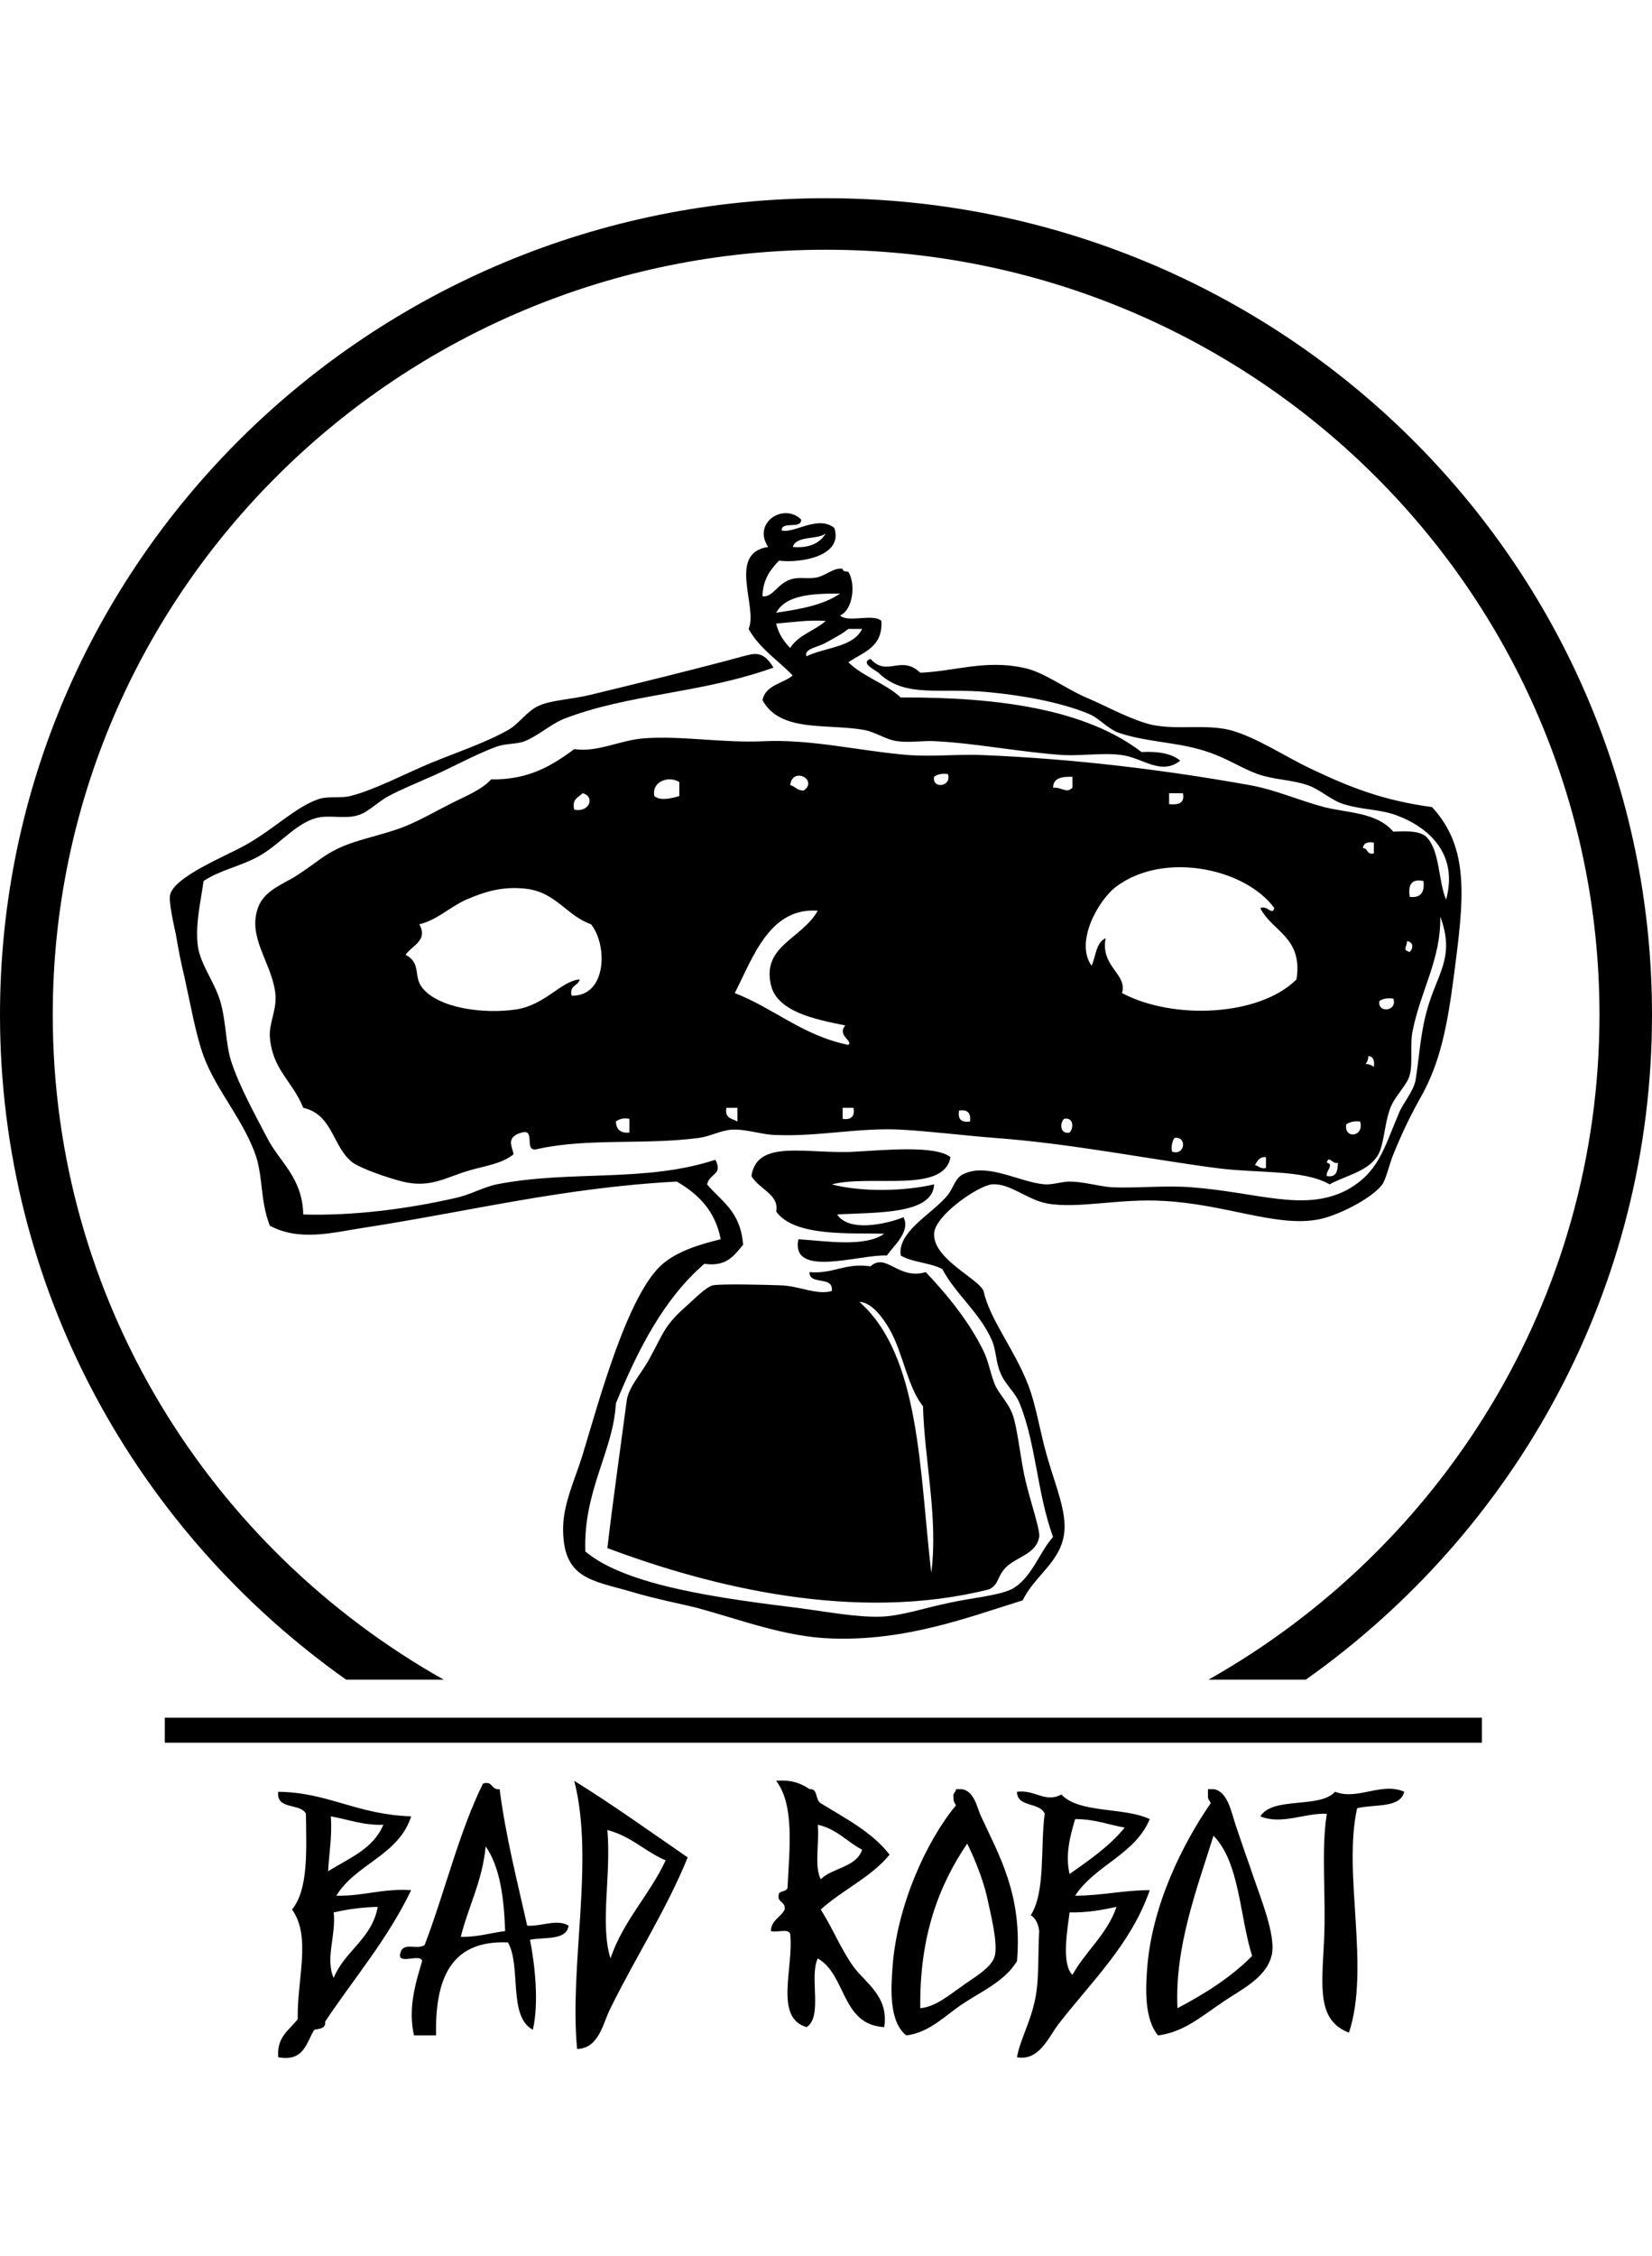
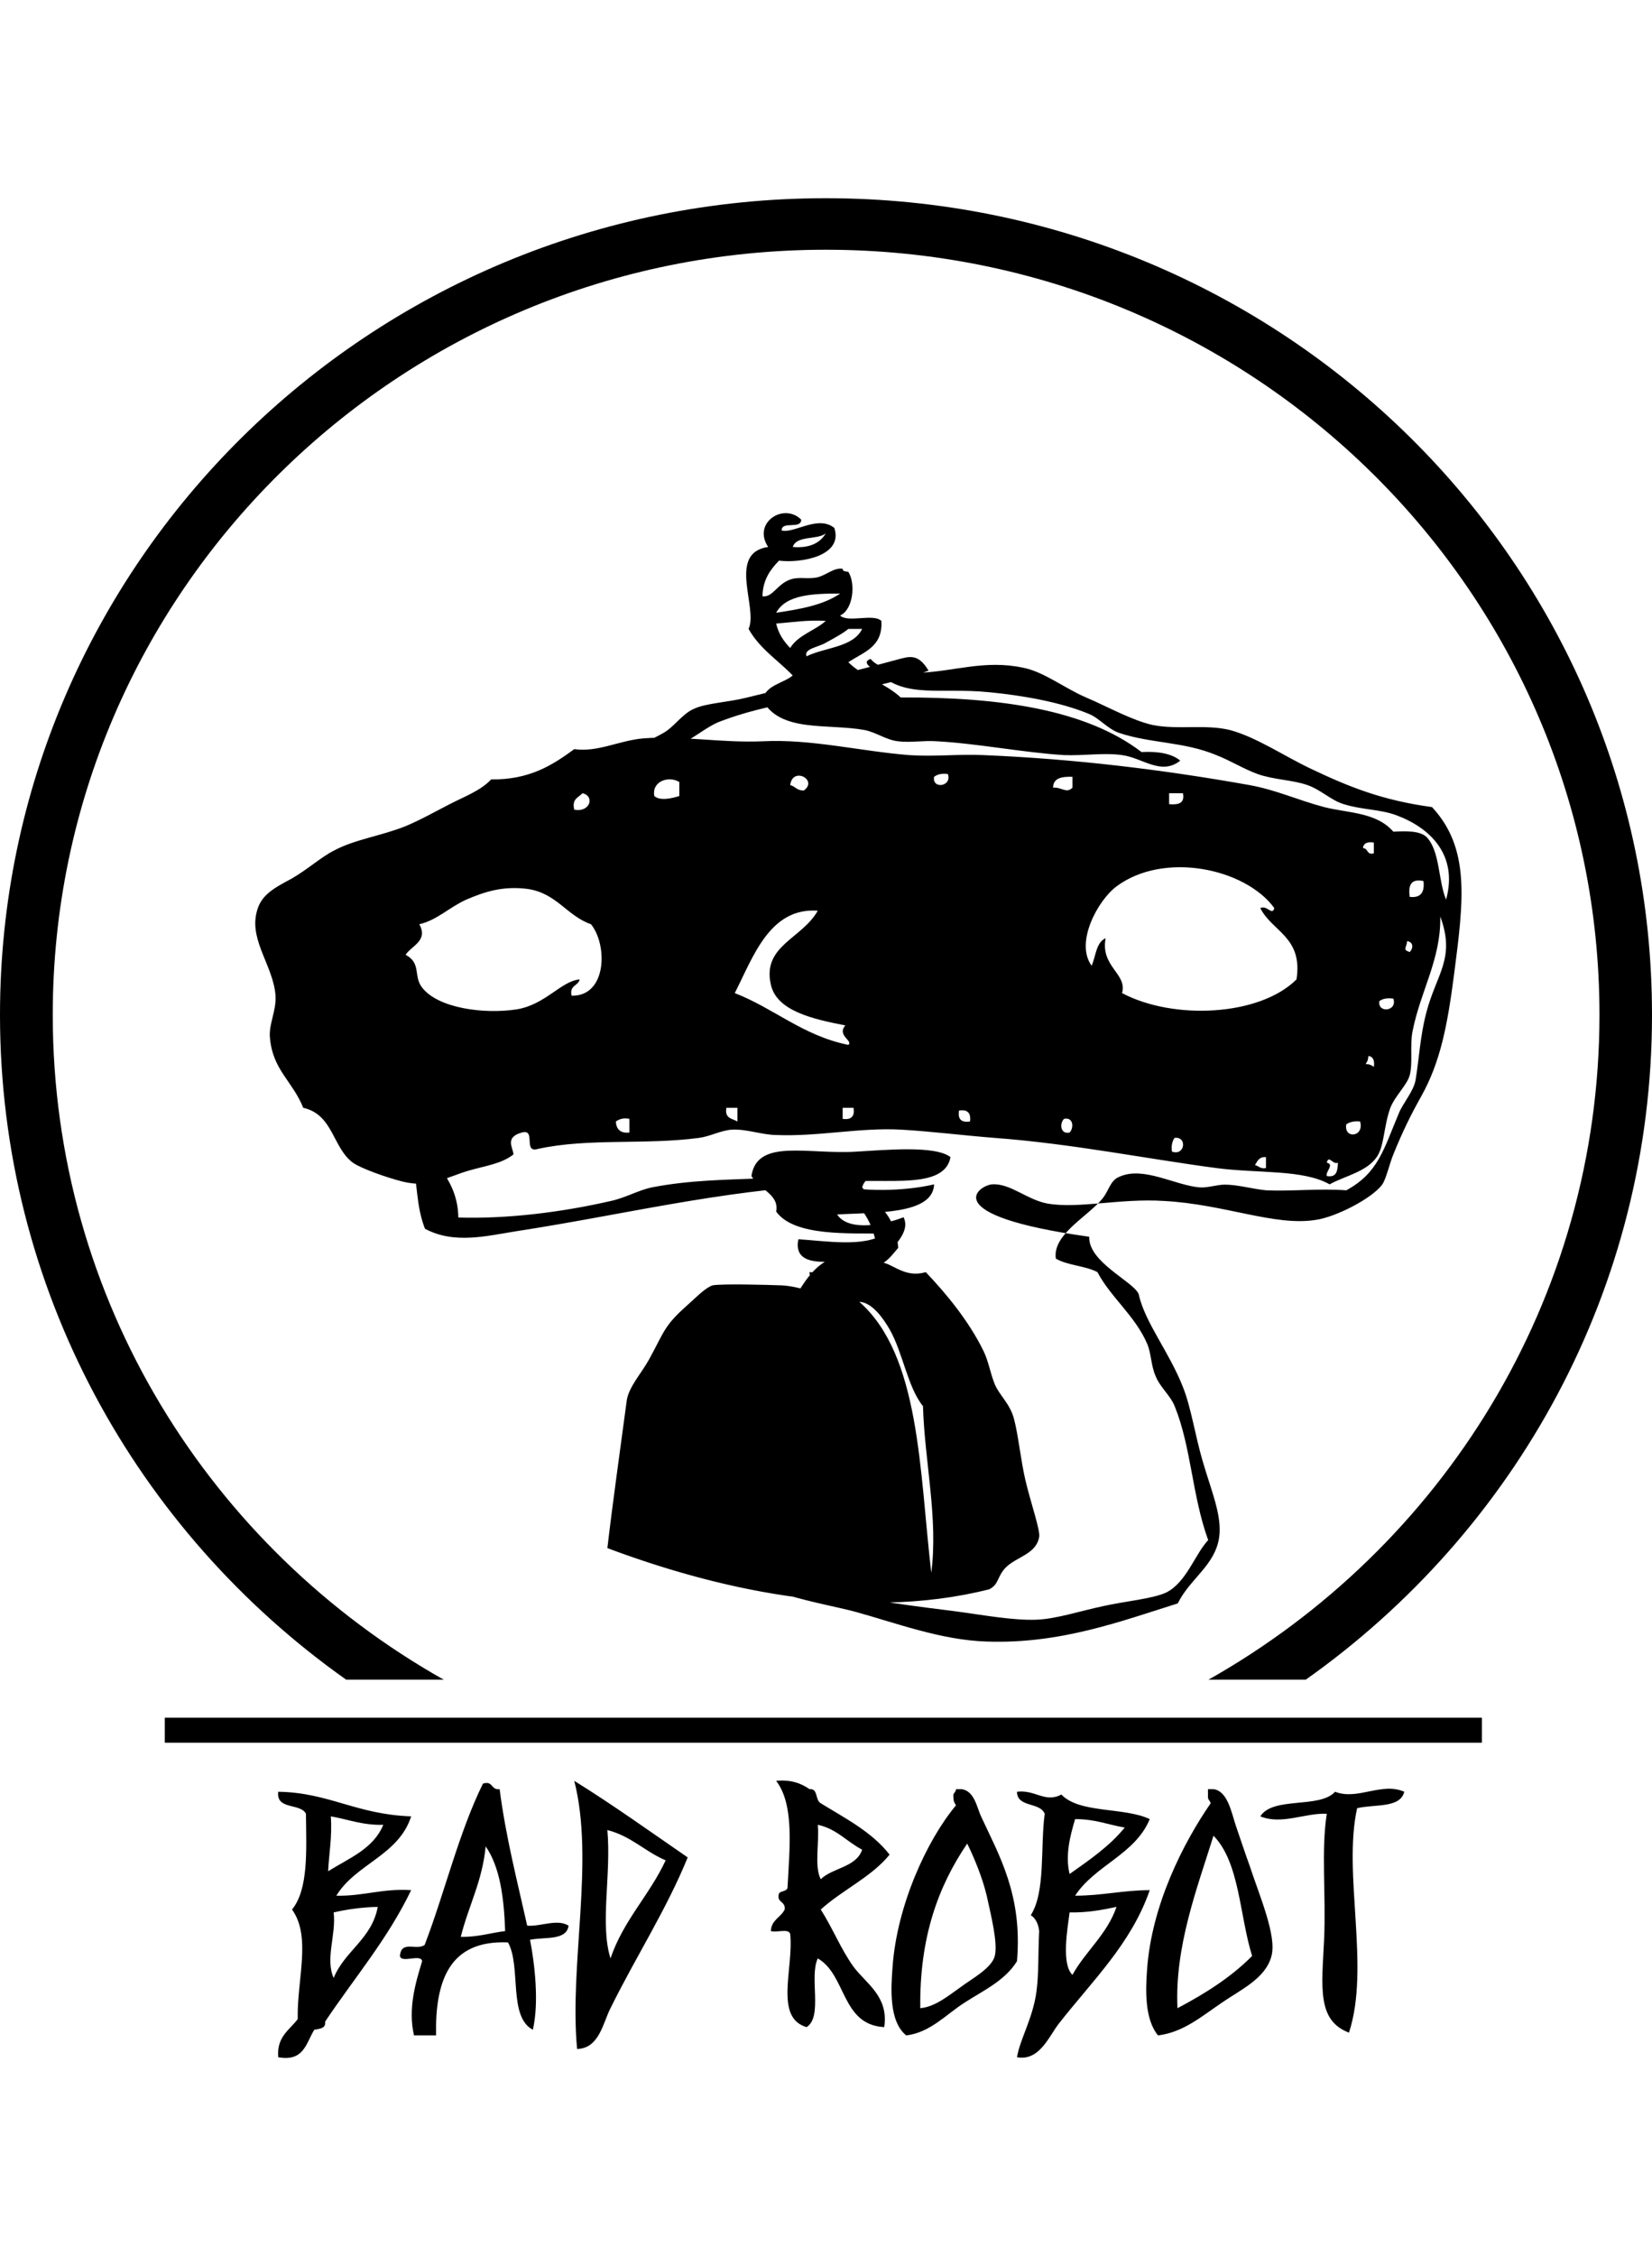
<svg xmlns="http://www.w3.org/2000/svg" version="1.1" id="Layer_1" x="0px" y="0px" width="271" height="370" viewBox="0 0 568.398 639.687" enable-background="new 0 0 568.398 639.687" xml:space="preserve">
  <g>
-     <path d="M369.912,583.868c6.809-10.464,20.602-14.119,25.684-26.335c-8.786-4.206-24.157-1.853-30.415-8.461   c-5.632,3.004-8.962-1.753-15.27-0.952c0.05,5.508,7.886,3.455,9.537,7.561c-1.552,11.615,0.351,26.785-4.781,34.896   c1.602,1.001,2.628,3.004,2.879,5.457c-0.4,7.811-0.101,14.67-0.927,20.777c-1.276,9.363-5.682,16.372-6.708,22.63   c7.635,1.353,10.864-6.908,14.243-11.364c11.54-14.82,25.033-27.587,31.441-46.111   C386.458,581.964,379.173,583.868,369.912,583.868 M369.912,557.533c6.759-0.05,11.465,1.953,17.072,2.904   c-5.182,6.357-12.065,11.113-18.975,15.971C366.457,569.999,368.16,563.39,369.912,557.533 M368.009,589.625   c6.208,0.101,11.164-0.852,16.146-1.902c-3.279,9.513-10.613,15.17-15.169,23.381C365.08,607.348,367.333,594.982,368.009,589.625    M119.107,509.57h33.569C72.295,464.26,18.149,378.898,18.149,280.869c0-145.241,119.056-263.146,265.975-263.146   c147.093,0,266.2,117.905,266.2,263.146c0,98.029-54.246,183.391-134.527,228.701h33.47   c72.069-50.968,119.132-134.377,119.132-228.701C568.398,125.715,441.206,0,284.124,0C127.293,0,0,125.715,0,280.869   C0,375.193,47.062,458.602,119.107,509.57 M459.354,548.12c-5.382,5.908-21.328,1.503-25.733,8.462   c7.435,3.004,15.245-1.202,22.88-0.901c-2.003,12.967-0.226,27.637-0.927,43.356c-0.775,16.222-2.528,27.737,8.562,31.942   c7.385-22.479-2.202-54.672,2.804-77.201c5.958-1.452,14.82,0.101,16.222-5.658C475.35,544.666,467.115,551.174,459.354,548.12    M56.7,531.249h453.171v-8.611H56.7V531.249z M425.109,559.486c-1.477-4.557-2.804-11.615-7.585-12.267h-1.902v2.753   c0,0.951,0.726,1.202,0.926,2.104c-9.438,13.667-20.352,35.096-21.879,57.225c-0.525,6.909-0.875,17.073,3.781,22.63   c8.735-1.102,14.919-6.509,21.953-11.265c6.259-4.355,15.07-8.261,17.072-16.071c1.853-6.959-4.105-20.627-7.535-31.091   C428.289,568.998,426.662,563.941,425.109,559.486 M405.132,622.568c-1.026-21.178,6.859-41.555,12.392-59.328   c9.037,9.213,8.938,27.536,13.293,41.354C423.632,611.854,414.72,617.511,405.132,622.568 M257.564,148.145   c3.754,6.759,10.063,10.714,15.195,16.021c-3.504,2.854-9.337,3.255-10.414,8.461c6.058,11.314,22.405,7.96,35.221,10.313   c4.056,0.852,7.485,3.455,11.44,3.855c4.205,0.551,8.962-0.351,13.317,0c13.994,0.751,29.539,3.855,43.782,4.756   c6.984,0.251,13.794-0.9,19.951,0c7.01,0.901,13.468,7.16,20.026,1.903c-2.903-2.454-7.685-3.255-13.317-2.955   c-19.125-14.619-48.714-18.924-82.858-18.774c-5.207-4.857-13.017-7.159-18.023-12.117c5.156-3.504,11.94-5.156,11.364-14.218   c-2.753-2.653-11.539,0.751-14.193-1.853c4.606-2.103,5.332-11.165,2.829-15.02c-0.776-0.201-1.952,0-1.952-1.052   c-3.029-0.451-5.282,2.002-8.562,2.903c-3.329,0.801-6.458-0.3-9.487,0.801c-4.506,1.553-6.008,6.209-9.538,5.758   c0.101-5.808,2.829-9.313,5.683-12.266c7.685,0.951,22.254-1.652,19.024-11.265c-5.632-4.505-13.843,2.003-18.099,0.902   c-0.1-3.455,6.759-0.25,6.709-3.755c-6.033-5.958-16.897,1.101-11.364,9.412C250.08,122.01,260.918,140.935,257.564,148.145    M291.884,148.145h4.756c-3.079,6.358-12.767,6.308-19.125,9.413c-1.077-2.604,4.005-3.104,6.608-4.656   C286.953,151.349,290.032,149.696,291.884,148.145 M289.055,135.978c-5.683,3.956-13.643,5.358-22.004,6.609   C270.431,136.378,279.518,135.978,289.055,135.978 M284.124,145.391c-3.73,3.354-9.538,4.856-12.241,9.312   c-2.103-2.153-4.005-4.756-4.832-8.411C272.608,145.892,277.765,144.991,284.124,145.391 M284.124,115.301   c-2.002,3.304-5.583,5.157-11.365,4.656C274.086,115.902,281.169,117.604,284.124,115.301 M245.172,373.941   c-2.403,0.751-5.532,4.006-8.561,6.709c-8.21,7.26-7.911,8.962-13.292,18.775c-2.753,4.956-7.009,9.462-7.685,14.168   c-2.154,16.121-4.857,35.297-6.659,50.717c35.371,13.268,85.412,25.784,131.397,14.168c3.43-1.752,2.604-4.355,5.732-7.56   c3.806-3.705,10.363-4.506,11.44-10.413c0.451-2.254-2.879-11.666-4.756-19.626c-1.603-7.009-2.429-15.37-3.855-20.827   c-1.377-5.407-4.981-8.161-6.659-12.066c-1.652-4.155-2.103-7.811-3.855-11.415c-5.131-10.563-13.217-20.177-19.9-27.186   c-9.513,2.804-13.567-6.859-19-2.003c-8.938-1.252-12.717,2.704-20.978,2.003c-0.2,4.707,8.412,1.052,7.635,6.508   c-5.182,1.452-10.814-1.651-17.223-1.952C263.672,373.741,248.202,373.34,245.172,373.941 M306.078,389.061   c4.606,8.061,6.158,19.826,11.49,26.436c0.551,18.975,5.281,38.55,2.854,57.324c-4.105-35.146-3.78-74.747-24.758-93.222   C300.019,379.799,303.825,385.156,306.078,389.061 M337.544,556.582c-1.428-3.055-2.254-8.711-6.659-9.362h-1.952   c0,1.201-1.227,1.252-0.877,2.753c-0.1,1.252,0.426,2.153,0.877,2.804c-10.038,12.017-20.303,34.396-21.829,55.523   c-0.575,7.46-1.276,18.825,4.706,23.631c8.312-1.001,13.793-7.31,20.052-11.265c6.309-4.105,13.894-7.51,18.049-14.269   C351.863,583.667,343.752,569.999,337.544,556.582 M330.885,615.058c-4.706,3.305-9.063,7.009-14.244,7.51   c-0.325-24.532,6.309-42.155,16.147-56.625c2.402,4.907,5.182,11.566,6.708,17.925c1.377,6.408,3.904,16.171,2.778,20.727   C341.249,608.799,334.115,612.605,330.885,615.058 M327.03,329.833c-5.156-4.104-22.329-2.452-32.342-1.901   c-16.547,1.101-34.195-4.706-36.148,8.411c2.829,4.705,9.638,6.308,8.511,12.216c6.308,8.712,25.283,7.309,37.174,7.609   c-6.508,4.757-20.151,2.503-29.539,1.903c-2.704,13.567,21.178,5.106,30.465,5.607c2.252-3.355,8.211-8.161,5.732-13.168   c-6.084,2.403-18.8,5.207-22.855-0.951c13.118-0.801,32.968,0.15,33.368-10.363c-10.188,2.403-25.057,2.703-35.221,0   C299.919,335.691,324.727,342.5,327.03,329.833 M341.349,339.196c6.208-0.451,12.091,5.356,19.074,6.608   c10.664,1.853,25.059-1.853,39.979-0.901c20.927,1.102,38.25,8.812,52.343,6.509c6.609-0.901,19.276-7.26,22.881-12.216   c1.327-2.003,2.453-7.06,3.779-10.313c3.28-8.061,5.959-13.468,9.488-19.776c6.708-11.915,9.137-24.582,11.44-42.405   c3.278-25.284,5.531-43.157-7.636-57.275c-17.022-2.304-28.513-6.91-41.854-13.268c-8.862-4.206-18.65-10.814-27.611-13.218   c-8.462-2.103-17.849,0-26.66-1.752c-7.135-1.602-15.496-6.309-22.881-9.462c-7.134-3.004-14.669-8.962-21.828-10.264   c-12.867-2.753-23.807,1.302-35.222,1.752c-6.733-6.358-11.39,1.652-17.122-4.756c-3.805,1.352,1.828,3.955,2.703,4.756   c9.237,8.962,21.178,5.007,38.15,6.709c10.965,1.051,24.307,3.304,34.295,7.46c3.58,1.451,6.459,5.207,10.464,6.558   c10.764,3.605,22.204,2.954,33.368,7.61c4.882,1.903,9.488,4.807,14.195,6.508c5.656,2.003,11.79,1.953,17.172,3.806   c4.681,1.651,8.11,5.256,12.467,6.558c6.458,2.003,12.266,1.702,17.948,3.755c11.74,4.305,21.479,13.668,17.272,29.088   c-2.754-6.509-2.053-16.772-6.759-21.579c-2.303-2.102-6.834-2.052-11.391-1.801c-5.882-6.76-15.57-6.359-23.831-8.461   c-9.037-2.403-16.521-5.908-25.634-7.56c-29.789-5.308-60.153-9.013-91.521-10.314c-8.561-0.4-17.022,0.601-25.633,0   c-17.223-1.401-33.719-5.607-50.442-4.756c-14.093,0.601-27.986-2.002-40.953-1.001c-8.361,0.701-15.696,4.857-23.806,3.705   c-7.585,5.558-15.42,10.564-28.613,10.414c-3.48,3.805-9.112,5.858-14.244,8.512c-4.907,2.503-9.888,5.357-15.17,7.56   c-8.311,3.354-17.598,4.556-24.757,8.461c-3.955,1.953-8.987,6.409-14.318,9.512c-6.859,3.655-11.015,5.958-12.292,12.116   c-2.153,9.563,5.932,18.324,6.608,28.237c0.3,5.207-2.253,9.512-1.952,14.118c0.875,11.415,7.685,15.02,11.49,24.432   c10.364,2.354,10.038,13.668,17.072,18.875c2.779,2.003,11.891,5.207,17.123,6.508c9.587,2.354,14.919-1.501,22.854-3.804   c5.507-1.603,11.24-2.304,15.295-5.558c-0.15-2.254-3.129-5.858,2.854-7.51c5.131-1.452,0.175,7.309,5.657,5.607   c17.323-3.755,36.698-1.303,55.248-3.755c3.905-0.501,7.385-2.554,11.39-2.854c5.032-0.25,10.363,1.802,15.22,1.852   c14.469,0.602,28.612-2.603,42.856-1.852c10.563,0.601,21.027,1.953,32.367,2.854c26.085,1.902,53.62,7.409,76.225,10.363   c14.319,1.902,29.84,0.4,38.978,5.607c5.206-2.904,12.642-4.256,16.196-9.363c2.653-3.754,2.353-10.463,4.705-16.972   c1.652-4.155,5.808-7.91,6.659-11.215c1.127-4.105,0-10.213,0.977-15.12c2.778-14.018,9.787-24.683,9.538-39.452   c5.331,14.419-1.327,19.726-4.757,32.894c-2.153,7.91-2.579,16.521-3.755,23.43c-0.701,3.806-4.256,7.761-5.732,11.315   c-5.282,12.566-7.135,20.577-18.1,26.535c-14.669,7.51-30.564,0.65-53.369-1.052c-9.138-0.701-19.075,0.401-27.537,0   c-5.006-0.501-9.787-1.953-14.293-1.953c-2.629,0-5.958,1.152-8.562,0.952c-8.562-0.701-19.275-7.36-27.586-3.705   c-3.63,1.452-3.479,5.107-6.659,8.411c-5.582,6.058-16.422,11.865-15.295,19.776c3.905,2.353,10.163,2.452,14.318,4.655   c4.507,8.611,13.018,15.07,17.123,24.683c1.427,3.305,1.276,7.511,2.929,11.165c1.526,3.805,5.057,6.559,6.559,10.364   c5.683,14.067,5.933,30.64,11.49,45.96c-4.631,5.006-7.435,14.419-14.319,17.973c-4.706,2.254-14.144,3.005-21.878,4.757   c-7.86,1.652-16.097,4.405-22.881,4.656c-8.086,0.301-18.249-1.603-27.586-2.854c-27.01-3.354-60.129-7.609-74.272-19.575   c-0.727-20.978,9.688-34.596,10.514-50.916c7.585-18.475,16.396-35.849,30.44-48.014c7.86,1.102,10.264-3.004,13.343-6.559   c-0.927-11.666-7.485-14.87-12.417-20.777c0.976-3.955,5.532-3.204,2.878-8.461c-24.207,7.96-49.74,3.454-75.274,8.461   c-4.706,1.001-9.212,3.655-14.244,4.706c-16.822,3.855-35.472,6.158-52.293,5.657c-0.25-12.716-8.211-18.074-12.417-26.334   c-4.255-8.212-9.487-17.523-12.391-26.385c-1.902-6.008-1.702-13.618-3.755-20.677c-2.053-6.759-6.709-12.417-7.686-18.775   c-0.976-7.509,0.876-14.769,1.953-22.529c5.732-3.805,12.392-4.907,19.025-8.512c7.259-4.105,12.716-11.365,19.976-13.217   c4.581-1.101,9.813,0.55,14.318-0.951c3.43-1.052,6.659-4.606,10.414-6.559c3.88-2.103,8.386-3.905,12.342-5.708   c8.411-3.455,16.822-8.411,24.757-11.264c3.179-1.152,6.834-0.801,9.587-1.853c4.731-1.903,8.662-5.607,13.293-7.61   c22.404-8.762,47.011-8.662,72.369-17.724c-3.579-6.058-6.708-4.856-10.438-3.905c-14.169,3.905-37.274,9.563-52.344,13.217   c-6.358,1.602-14.043,1.853-18.149,3.905c-3.855,1.703-6.734,6.258-10.414,8.261c-7.585,4.306-17.749,7.711-26.66,11.365   c-9.288,3.905-19.476,9.313-27.587,11.315c-3.379,0.851-7.234,0-10.563,0.951c-8.036,2.553-15.57,10.414-25.684,16.021   c-7.284,4.005-24.131,10.764-25.733,16.923c-0.601,2.302,1.126,9.812,2.002,13.918c0.827,5.106,1.902,10.313,2.879,14.318   c2.102,9.413,3.98,20.227,6.608,27.286c4.255,11.716,14.043,22.33,18.149,34.795c2.353,7.761,1.376,15.121,4.656,23.582   c10.063,5.407,21.277,2.452,31.441,0.851c37.098-5.707,69.516-13.969,108.568-16.021c7.384,4.256,13.242,10.063,15.119,19.827   c-7.309,1.802-14.694,4.055-19.926,8.461c-12.116,10.313-22.004,47.362-27.636,65.836c-2.454,7.961-6.408,16.122-6.659,24.532   c-0.326,18.174,9.887,18.425,23.831,22.529c8.411,2.504,17.522,4.206,22.855,5.607c14.168,3.855,29.939,9.914,45.735,10.364   c25.483,0.901,46.612-7.16,65.687-13.117c4.256-8.611,12.816-13.018,14.243-22.729c1.077-7.561-2.879-16.472-5.683-26.234   c-2.527-8.563-3.955-18.324-6.733-25.334c-4.756-12.216-13.217-22.43-15.271-32.093c-1.802-4.355-17.372-10.964-17.022-19.726   C321.598,349.81,336.843,339.496,341.349,339.196 M200.414,204.669c4.305,0.951,2.653,6.708-2.829,5.657   C196.659,206.571,199.037,206.171,200.414,204.669 M196.659,274.311c-0.801-3.705,2.329-3.305,2.778-5.607   c-6.408,0.551-11.74,8.711-21.728,10.313c-11.29,1.703-26.985-0.4-32.468-7.509c-3.08-3.855-0.2-8.411-5.683-11.265   c2.053-3.154,7.885-4.856,4.707-10.514c6.008-1.352,10.363-5.857,16.146-8.46c6.309-2.704,12.517-4.757,20.979-3.705   c10.113,1.402,13.542,9.212,21.954,12.166C209.125,256.888,208.825,274.56,196.659,274.311 M216.56,321.373   c-3.08,0.35-4.556-1.152-4.656-3.805c1.077-0.751,2.503-1.353,4.656-0.901V321.373z M233.732,205.62   c-2.203,0.701-6.559,1.853-8.611,0c-0.926-5.207,5.132-7.009,8.611-4.806V205.62z M276.589,203.717   c-2.403,0.101-2.979-1.451-4.706-1.852C272.659,195.356,281.57,200.063,276.589,203.717 M253.733,317.567   c-1.752-1.001-4.505-1.001-3.805-4.707h3.805V317.567z M252.808,273.409c6.258-12.216,11.94-29.538,28.563-28.336   c-5.532,9.762-19.175,12.016-16.146,25.433c2.028,9.112,14.594,11.866,25.634,14.019c-3.029,3.455,2.804,5.307,1.026,6.708   C276.088,287.979,266.451,278.716,252.808,273.409 M289.932,316.666v-3.805h3.729C294.187,315.765,292.885,317.117,289.932,316.666    M321.397,199.012c1.027-0.801,2.579-1.252,4.732-0.952C327.656,202.465,320.572,203.317,321.397,199.012 M329.959,313.812   c2.929-0.45,4.155,0.801,3.805,3.755C330.685,318.018,329.508,316.766,329.959,313.812 M402.254,204.669h4.756   c0.676,3.403-1.427,4.055-4.756,3.754V204.669z M368.009,321.373c-3.33,0.7-3.43-3.305-1.903-4.707   C369.435,315.965,369.486,319.92,368.009,321.373 M368.986,202.766c-2.104,2.153-3.706-0.301-6.659,0   c0.05-3.404,3.054-3.855,6.659-3.754V202.766z M403.231,327.931c-0.301-2.203,0.149-3.605,0.875-4.706   C408.512,322.574,407.787,329.533,403.231,327.931 M435.573,333.588c-1.952,0.4-2.453-0.751-3.78-1.001   c0.802-1.352,1.428-2.954,3.78-2.755V333.588z M386.057,273.409c1.903-6.708-7.484-9.012-5.656-18.875   c-3.33,1.502-3.33,6.159-4.807,9.463c-5.808-7.91,2.103-22.479,8.561-27.285c16.247-12.116,44.233-6.309,54.297,7.459   c-0.775,2.804-2.403-1.151-4.831,0c4.104,8.162,14.719,9.914,12.466,24.533C433.37,281.369,403.731,282.772,386.057,273.409    M456.5,336.342c-0.526-1.552,2.754-3.955,0-4.606c0.7-2.854,2.052,0.852,3.83,0C460.23,334.44,459.98,336.943,456.5,336.342    M463.208,318.569c1.128-0.801,2.554-1.202,4.757-1.001C469.518,322.924,462.333,323.725,463.208,318.569 M469.868,297.841   c0.477-0.751,0.926-1.452,0.926-2.804c1.703,0.2,2.203,1.602,1.903,3.755C471.97,298.242,471.145,297.791,469.868,297.841    M472.697,225.346c-2.578,0.651-1.903-1.802-3.755-1.802c0.225-1.802,1.651-2.253,3.755-1.902V225.346z M474.599,276.163   c1.076-0.801,2.604-1.151,4.806-0.851C480.908,279.718,473.874,280.418,474.599,276.163 M485.038,259.291   c-2.653-0.851-1.026-1.502-0.9-3.754C486.339,255.836,486.339,257.939,485.038,259.291 M485.038,240.316   c-0.551-3.905,0.326-6.359,4.731-5.457C490.219,238.664,488.893,240.766,485.038,240.316 M115.727,583.868   c6.659-10.965,21.479-13.869,25.734-27.286c-18.875-0.651-28.362-8.211-45.735-8.462c-0.776,6.359,7.635,3.806,9.538,7.561   c0.15,12.717,0.876,25.984-4.781,32.943c6.733,9.412,1.651,24.132,1.952,37.699c-2.804,3.755-7.285,6.008-6.709,13.117   c8.912,1.603,9.587-4.956,12.416-9.462c1.728-0.351,4.03-0.351,3.73-2.804c9.988-14.97,21.528-28.388,29.589-45.21   C131.548,581.314,125.14,584.068,115.727,583.868 M113.825,556.582c5.883,1.001,10.865,3.104,18.049,2.904   c-3.379,8.26-11.741,11.464-18.975,15.971C113.199,569.198,114.325,563.691,113.825,556.582 M114.801,589.625   c4.606-1.052,9.737-1.802,15.169-1.902c-2.052,11.064-11.339,15.069-15.169,24.433   C111.822,605.446,115.727,597.335,114.801,589.625 M306.078,569.749c-6.059-7.811-15.22-12.466-23.681-17.673   c-2.003-1.152-0.876-5.157-3.855-4.856c-2.878-1.952-6.257-3.354-11.49-2.854c6.358,8.312,4.581,23.381,3.905,36.749   c-0.25,1.352-2.152,1.001-2.928,1.952c-0.977,3.354,2.353,2.554,1.952,5.558c-1.326,2.753-4.606,3.555-4.756,7.409   c1.927,0.651,6.233-1.051,6.659,1.052c1.227,11.715-5.582,28.737,5.633,31.992c5.682-3.555,0.825-17.322,3.854-23.631   c9.888,5.657,8.036,22.83,22.855,23.631c1.652-10.614-6.408-15.119-10.563-20.777c-4.355-6.058-6.959-12.867-11.265-19.676   C289.781,581.915,299.769,577.509,306.078,569.749 M282.396,578.209c-2.328-4.456-0.426-12.767-1.026-18.724   c6.458,1.352,9.988,5.808,15.27,8.561C294.587,574.154,286.477,574.205,282.396,578.209 M181.389,594.18   c-3.43-15.42-7.335-30.339-9.488-46.961c-3.08,0.4-2.153-3.004-5.732-1.903c-8.311,16.873-13.067,37.2-20.051,55.474   c-2.779,2.103-8.086-1.753-8.512,3.805c0.426,2.653,7.235-0.851,7.635,1.803c-2.303,7.561-4.906,16.271-2.804,25.533h7.585   c-0.325-19.175,4.806-32.843,24.758-31.991c4.606,8.211,0,25.583,8.561,30.039c2.153-9.313,0.675-22.479-0.976-30.941   c5.032-1.051,12.516,0.401,13.267-4.856C191.702,591.728,186.12,594.532,181.389,594.18 M158.534,598.036   c2.653-10.664,7.435-19.125,8.562-31.141c4.956,7.159,6.308,17.673,6.708,29.138C168.722,596.684,164.316,598.136,158.534,598.036    M198.562,636.586c7.635-0.15,8.937-9.112,11.49-14.019c8.711-17.673,19.275-33.944,26.56-51.867   c-12.817-8.813-25.633-18.024-39.026-26.336C204.62,571.952,195.808,607.499,198.562,636.586 M208.975,561.288   c8.211,2.103,12.867,7.359,20.052,10.414c-5.533,11.966-14.57,20.677-18.976,33.744   C206.347,593.58,210.352,576.909,208.975,561.288" />
+     <path d="M369.912,583.868c6.809-10.464,20.602-14.119,25.684-26.335c-8.786-4.206-24.157-1.853-30.415-8.461   c-5.632,3.004-8.962-1.753-15.27-0.952c0.05,5.508,7.886,3.455,9.537,7.561c-1.552,11.615,0.351,26.785-4.781,34.896   c1.602,1.001,2.628,3.004,2.879,5.457c-0.4,7.811-0.101,14.67-0.927,20.777c-1.276,9.363-5.682,16.372-6.708,22.63   c7.635,1.353,10.864-6.908,14.243-11.364c11.54-14.82,25.033-27.587,31.441-46.111   C386.458,581.964,379.173,583.868,369.912,583.868 M369.912,557.533c6.759-0.05,11.465,1.953,17.072,2.904   c-5.182,6.357-12.065,11.113-18.975,15.971C366.457,569.999,368.16,563.39,369.912,557.533 M368.009,589.625   c6.208,0.101,11.164-0.852,16.146-1.902c-3.279,9.513-10.613,15.17-15.169,23.381C365.08,607.348,367.333,594.982,368.009,589.625    M119.107,509.57h33.569C72.295,464.26,18.149,378.898,18.149,280.869c0-145.241,119.056-263.146,265.975-263.146   c147.093,0,266.2,117.905,266.2,263.146c0,98.029-54.246,183.391-134.527,228.701h33.47   c72.069-50.968,119.132-134.377,119.132-228.701C568.398,125.715,441.206,0,284.124,0C127.293,0,0,125.715,0,280.869   C0,375.193,47.062,458.602,119.107,509.57 M459.354,548.12c-5.382,5.908-21.328,1.503-25.733,8.462   c7.435,3.004,15.245-1.202,22.88-0.901c-2.003,12.967-0.226,27.637-0.927,43.356c-0.775,16.222-2.528,27.737,8.562,31.942   c7.385-22.479-2.202-54.672,2.804-77.201c5.958-1.452,14.82,0.101,16.222-5.658C475.35,544.666,467.115,551.174,459.354,548.12    M56.7,531.249h453.171v-8.611H56.7V531.249z M425.109,559.486c-1.477-4.557-2.804-11.615-7.585-12.267h-1.902v2.753   c0,0.951,0.726,1.202,0.926,2.104c-9.438,13.667-20.352,35.096-21.879,57.225c-0.525,6.909-0.875,17.073,3.781,22.63   c8.735-1.102,14.919-6.509,21.953-11.265c6.259-4.355,15.07-8.261,17.072-16.071c1.853-6.959-4.105-20.627-7.535-31.091   C428.289,568.998,426.662,563.941,425.109,559.486 M405.132,622.568c-1.026-21.178,6.859-41.555,12.392-59.328   c9.037,9.213,8.938,27.536,13.293,41.354C423.632,611.854,414.72,617.511,405.132,622.568 M257.564,148.145   c3.754,6.759,10.063,10.714,15.195,16.021c-3.504,2.854-9.337,3.255-10.414,8.461c6.058,11.314,22.405,7.96,35.221,10.313   c4.056,0.852,7.485,3.455,11.44,3.855c4.205,0.551,8.962-0.351,13.317,0c13.994,0.751,29.539,3.855,43.782,4.756   c6.984,0.251,13.794-0.9,19.951,0c7.01,0.901,13.468,7.16,20.026,1.903c-2.903-2.454-7.685-3.255-13.317-2.955   c-19.125-14.619-48.714-18.924-82.858-18.774c-5.207-4.857-13.017-7.159-18.023-12.117c5.156-3.504,11.94-5.156,11.364-14.218   c-2.753-2.653-11.539,0.751-14.193-1.853c4.606-2.103,5.332-11.165,2.829-15.02c-0.776-0.201-1.952,0-1.952-1.052   c-3.029-0.451-5.282,2.002-8.562,2.903c-3.329,0.801-6.458-0.3-9.487,0.801c-4.506,1.553-6.008,6.209-9.538,5.758   c0.101-5.808,2.829-9.313,5.683-12.266c7.685,0.951,22.254-1.652,19.024-11.265c-5.632-4.505-13.843,2.003-18.099,0.902   c-0.1-3.455,6.759-0.25,6.709-3.755c-6.033-5.958-16.897,1.101-11.364,9.412C250.08,122.01,260.918,140.935,257.564,148.145    M291.884,148.145h4.756c-3.079,6.358-12.767,6.308-19.125,9.413c-1.077-2.604,4.005-3.104,6.608-4.656   C286.953,151.349,290.032,149.696,291.884,148.145 M289.055,135.978c-5.683,3.956-13.643,5.358-22.004,6.609   C270.431,136.378,279.518,135.978,289.055,135.978 M284.124,145.391c-3.73,3.354-9.538,4.856-12.241,9.312   c-2.103-2.153-4.005-4.756-4.832-8.411C272.608,145.892,277.765,144.991,284.124,145.391 M284.124,115.301   c-2.002,3.304-5.583,5.157-11.365,4.656C274.086,115.902,281.169,117.604,284.124,115.301 M245.172,373.941   c-2.403,0.751-5.532,4.006-8.561,6.709c-8.21,7.26-7.911,8.962-13.292,18.775c-2.753,4.956-7.009,9.462-7.685,14.168   c-2.154,16.121-4.857,35.297-6.659,50.717c35.371,13.268,85.412,25.784,131.397,14.168c3.43-1.752,2.604-4.355,5.732-7.56   c3.806-3.705,10.363-4.506,11.44-10.413c0.451-2.254-2.879-11.666-4.756-19.626c-1.603-7.009-2.429-15.37-3.855-20.827   c-1.377-5.407-4.981-8.161-6.659-12.066c-1.652-4.155-2.103-7.811-3.855-11.415c-5.131-10.563-13.217-20.177-19.9-27.186   c-9.513,2.804-13.567-6.859-19-2.003c-8.938-1.252-12.717,2.704-20.978,2.003c-0.2,4.707,8.412,1.052,7.635,6.508   c-5.182,1.452-10.814-1.651-17.223-1.952C263.672,373.741,248.202,373.34,245.172,373.941 M306.078,389.061   c4.606,8.061,6.158,19.826,11.49,26.436c0.551,18.975,5.281,38.55,2.854,57.324c-4.105-35.146-3.78-74.747-24.758-93.222   C300.019,379.799,303.825,385.156,306.078,389.061 M337.544,556.582c-1.428-3.055-2.254-8.711-6.659-9.362h-1.952   c0,1.201-1.227,1.252-0.877,2.753c-0.1,1.252,0.426,2.153,0.877,2.804c-10.038,12.017-20.303,34.396-21.829,55.523   c-0.575,7.46-1.276,18.825,4.706,23.631c8.312-1.001,13.793-7.31,20.052-11.265c6.309-4.105,13.894-7.51,18.049-14.269   C351.863,583.667,343.752,569.999,337.544,556.582 M330.885,615.058c-4.706,3.305-9.063,7.009-14.244,7.51   c-0.325-24.532,6.309-42.155,16.147-56.625c2.402,4.907,5.182,11.566,6.708,17.925c1.377,6.408,3.904,16.171,2.778,20.727   C341.249,608.799,334.115,612.605,330.885,615.058 M327.03,329.833c-5.156-4.104-22.329-2.452-32.342-1.901   c-16.547,1.101-34.195-4.706-36.148,8.411c2.829,4.705,9.638,6.308,8.511,12.216c6.308,8.712,25.283,7.309,37.174,7.609   c-6.508,4.757-20.151,2.503-29.539,1.903c-2.704,13.567,21.178,5.106,30.465,5.607c2.252-3.355,8.211-8.161,5.732-13.168   c-6.084,2.403-18.8,5.207-22.855-0.951c13.118-0.801,32.968,0.15,33.368-10.363c-10.188,2.403-25.057,2.703-35.221,0   C299.919,335.691,324.727,342.5,327.03,329.833 M341.349,339.196c6.208-0.451,12.091,5.356,19.074,6.608   c10.664,1.853,25.059-1.853,39.979-0.901c20.927,1.102,38.25,8.812,52.343,6.509c6.609-0.901,19.276-7.26,22.881-12.216   c1.327-2.003,2.453-7.06,3.779-10.313c3.28-8.061,5.959-13.468,9.488-19.776c6.708-11.915,9.137-24.582,11.44-42.405   c3.278-25.284,5.531-43.157-7.636-57.275c-17.022-2.304-28.513-6.91-41.854-13.268c-8.862-4.206-18.65-10.814-27.611-13.218   c-8.462-2.103-17.849,0-26.66-1.752c-7.135-1.602-15.496-6.309-22.881-9.462c-7.134-3.004-14.669-8.962-21.828-10.264   c-12.867-2.753-23.807,1.302-35.222,1.752c-6.733-6.358-11.39,1.652-17.122-4.756c-3.805,1.352,1.828,3.955,2.703,4.756   c9.237,8.962,21.178,5.007,38.15,6.709c10.965,1.051,24.307,3.304,34.295,7.46c3.58,1.451,6.459,5.207,10.464,6.558   c10.764,3.605,22.204,2.954,33.368,7.61c4.882,1.903,9.488,4.807,14.195,6.508c5.656,2.003,11.79,1.953,17.172,3.806   c4.681,1.651,8.11,5.256,12.467,6.558c6.458,2.003,12.266,1.702,17.948,3.755c11.74,4.305,21.479,13.668,17.272,29.088   c-2.754-6.509-2.053-16.772-6.759-21.579c-2.303-2.102-6.834-2.052-11.391-1.801c-5.882-6.76-15.57-6.359-23.831-8.461   c-9.037-2.403-16.521-5.908-25.634-7.56c-29.789-5.308-60.153-9.013-91.521-10.314c-8.561-0.4-17.022,0.601-25.633,0   c-17.223-1.401-33.719-5.607-50.442-4.756c-14.093,0.601-27.986-2.002-40.953-1.001c-8.361,0.701-15.696,4.857-23.806,3.705   c-7.585,5.558-15.42,10.564-28.613,10.414c-3.48,3.805-9.112,5.858-14.244,8.512c-4.907,2.503-9.888,5.357-15.17,7.56   c-8.311,3.354-17.598,4.556-24.757,8.461c-3.955,1.953-8.987,6.409-14.318,9.512c-6.859,3.655-11.015,5.958-12.292,12.116   c-2.153,9.563,5.932,18.324,6.608,28.237c0.3,5.207-2.253,9.512-1.952,14.118c0.875,11.415,7.685,15.02,11.49,24.432   c10.364,2.354,10.038,13.668,17.072,18.875c2.779,2.003,11.891,5.207,17.123,6.508c9.587,2.354,14.919-1.501,22.854-3.804   c5.507-1.603,11.24-2.304,15.295-5.558c-0.15-2.254-3.129-5.858,2.854-7.51c5.131-1.452,0.175,7.309,5.657,5.607   c17.323-3.755,36.698-1.303,55.248-3.755c3.905-0.501,7.385-2.554,11.39-2.854c5.032-0.25,10.363,1.802,15.22,1.852   c14.469,0.602,28.612-2.603,42.856-1.852c10.563,0.601,21.027,1.953,32.367,2.854c26.085,1.902,53.62,7.409,76.225,10.363   c14.319,1.902,29.84,0.4,38.978,5.607c5.206-2.904,12.642-4.256,16.196-9.363c2.653-3.754,2.353-10.463,4.705-16.972   c1.652-4.155,5.808-7.91,6.659-11.215c1.127-4.105,0-10.213,0.977-15.12c2.778-14.018,9.787-24.683,9.538-39.452   c5.331,14.419-1.327,19.726-4.757,32.894c-2.153,7.91-2.579,16.521-3.755,23.43c-0.701,3.806-4.256,7.761-5.732,11.315   c-5.282,12.566-7.135,20.577-18.1,26.535c-9.138-0.701-19.075,0.401-27.537,0   c-5.006-0.501-9.787-1.953-14.293-1.953c-2.629,0-5.958,1.152-8.562,0.952c-8.562-0.701-19.275-7.36-27.586-3.705   c-3.63,1.452-3.479,5.107-6.659,8.411c-5.582,6.058-16.422,11.865-15.295,19.776c3.905,2.353,10.163,2.452,14.318,4.655   c4.507,8.611,13.018,15.07,17.123,24.683c1.427,3.305,1.276,7.511,2.929,11.165c1.526,3.805,5.057,6.559,6.559,10.364   c5.683,14.067,5.933,30.64,11.49,45.96c-4.631,5.006-7.435,14.419-14.319,17.973c-4.706,2.254-14.144,3.005-21.878,4.757   c-7.86,1.652-16.097,4.405-22.881,4.656c-8.086,0.301-18.249-1.603-27.586-2.854c-27.01-3.354-60.129-7.609-74.272-19.575   c-0.727-20.978,9.688-34.596,10.514-50.916c7.585-18.475,16.396-35.849,30.44-48.014c7.86,1.102,10.264-3.004,13.343-6.559   c-0.927-11.666-7.485-14.87-12.417-20.777c0.976-3.955,5.532-3.204,2.878-8.461c-24.207,7.96-49.74,3.454-75.274,8.461   c-4.706,1.001-9.212,3.655-14.244,4.706c-16.822,3.855-35.472,6.158-52.293,5.657c-0.25-12.716-8.211-18.074-12.417-26.334   c-4.255-8.212-9.487-17.523-12.391-26.385c-1.902-6.008-1.702-13.618-3.755-20.677c-2.053-6.759-6.709-12.417-7.686-18.775   c-0.976-7.509,0.876-14.769,1.953-22.529c5.732-3.805,12.392-4.907,19.025-8.512c7.259-4.105,12.716-11.365,19.976-13.217   c4.581-1.101,9.813,0.55,14.318-0.951c3.43-1.052,6.659-4.606,10.414-6.559c3.88-2.103,8.386-3.905,12.342-5.708   c8.411-3.455,16.822-8.411,24.757-11.264c3.179-1.152,6.834-0.801,9.587-1.853c4.731-1.903,8.662-5.607,13.293-7.61   c22.404-8.762,47.011-8.662,72.369-17.724c-3.579-6.058-6.708-4.856-10.438-3.905c-14.169,3.905-37.274,9.563-52.344,13.217   c-6.358,1.602-14.043,1.853-18.149,3.905c-3.855,1.703-6.734,6.258-10.414,8.261c-7.585,4.306-17.749,7.711-26.66,11.365   c-9.288,3.905-19.476,9.313-27.587,11.315c-3.379,0.851-7.234,0-10.563,0.951c-8.036,2.553-15.57,10.414-25.684,16.021   c-7.284,4.005-24.131,10.764-25.733,16.923c-0.601,2.302,1.126,9.812,2.002,13.918c0.827,5.106,1.902,10.313,2.879,14.318   c2.102,9.413,3.98,20.227,6.608,27.286c4.255,11.716,14.043,22.33,18.149,34.795c2.353,7.761,1.376,15.121,4.656,23.582   c10.063,5.407,21.277,2.452,31.441,0.851c37.098-5.707,69.516-13.969,108.568-16.021c7.384,4.256,13.242,10.063,15.119,19.827   c-7.309,1.802-14.694,4.055-19.926,8.461c-12.116,10.313-22.004,47.362-27.636,65.836c-2.454,7.961-6.408,16.122-6.659,24.532   c-0.326,18.174,9.887,18.425,23.831,22.529c8.411,2.504,17.522,4.206,22.855,5.607c14.168,3.855,29.939,9.914,45.735,10.364   c25.483,0.901,46.612-7.16,65.687-13.117c4.256-8.611,12.816-13.018,14.243-22.729c1.077-7.561-2.879-16.472-5.683-26.234   c-2.527-8.563-3.955-18.324-6.733-25.334c-4.756-12.216-13.217-22.43-15.271-32.093c-1.802-4.355-17.372-10.964-17.022-19.726   C321.598,349.81,336.843,339.496,341.349,339.196 M200.414,204.669c4.305,0.951,2.653,6.708-2.829,5.657   C196.659,206.571,199.037,206.171,200.414,204.669 M196.659,274.311c-0.801-3.705,2.329-3.305,2.778-5.607   c-6.408,0.551-11.74,8.711-21.728,10.313c-11.29,1.703-26.985-0.4-32.468-7.509c-3.08-3.855-0.2-8.411-5.683-11.265   c2.053-3.154,7.885-4.856,4.707-10.514c6.008-1.352,10.363-5.857,16.146-8.46c6.309-2.704,12.517-4.757,20.979-3.705   c10.113,1.402,13.542,9.212,21.954,12.166C209.125,256.888,208.825,274.56,196.659,274.311 M216.56,321.373   c-3.08,0.35-4.556-1.152-4.656-3.805c1.077-0.751,2.503-1.353,4.656-0.901V321.373z M233.732,205.62   c-2.203,0.701-6.559,1.853-8.611,0c-0.926-5.207,5.132-7.009,8.611-4.806V205.62z M276.589,203.717   c-2.403,0.101-2.979-1.451-4.706-1.852C272.659,195.356,281.57,200.063,276.589,203.717 M253.733,317.567   c-1.752-1.001-4.505-1.001-3.805-4.707h3.805V317.567z M252.808,273.409c6.258-12.216,11.94-29.538,28.563-28.336   c-5.532,9.762-19.175,12.016-16.146,25.433c2.028,9.112,14.594,11.866,25.634,14.019c-3.029,3.455,2.804,5.307,1.026,6.708   C276.088,287.979,266.451,278.716,252.808,273.409 M289.932,316.666v-3.805h3.729C294.187,315.765,292.885,317.117,289.932,316.666    M321.397,199.012c1.027-0.801,2.579-1.252,4.732-0.952C327.656,202.465,320.572,203.317,321.397,199.012 M329.959,313.812   c2.929-0.45,4.155,0.801,3.805,3.755C330.685,318.018,329.508,316.766,329.959,313.812 M402.254,204.669h4.756   c0.676,3.403-1.427,4.055-4.756,3.754V204.669z M368.009,321.373c-3.33,0.7-3.43-3.305-1.903-4.707   C369.435,315.965,369.486,319.92,368.009,321.373 M368.986,202.766c-2.104,2.153-3.706-0.301-6.659,0   c0.05-3.404,3.054-3.855,6.659-3.754V202.766z M403.231,327.931c-0.301-2.203,0.149-3.605,0.875-4.706   C408.512,322.574,407.787,329.533,403.231,327.931 M435.573,333.588c-1.952,0.4-2.453-0.751-3.78-1.001   c0.802-1.352,1.428-2.954,3.78-2.755V333.588z M386.057,273.409c1.903-6.708-7.484-9.012-5.656-18.875   c-3.33,1.502-3.33,6.159-4.807,9.463c-5.808-7.91,2.103-22.479,8.561-27.285c16.247-12.116,44.233-6.309,54.297,7.459   c-0.775,2.804-2.403-1.151-4.831,0c4.104,8.162,14.719,9.914,12.466,24.533C433.37,281.369,403.731,282.772,386.057,273.409    M456.5,336.342c-0.526-1.552,2.754-3.955,0-4.606c0.7-2.854,2.052,0.852,3.83,0C460.23,334.44,459.98,336.943,456.5,336.342    M463.208,318.569c1.128-0.801,2.554-1.202,4.757-1.001C469.518,322.924,462.333,323.725,463.208,318.569 M469.868,297.841   c0.477-0.751,0.926-1.452,0.926-2.804c1.703,0.2,2.203,1.602,1.903,3.755C471.97,298.242,471.145,297.791,469.868,297.841    M472.697,225.346c-2.578,0.651-1.903-1.802-3.755-1.802c0.225-1.802,1.651-2.253,3.755-1.902V225.346z M474.599,276.163   c1.076-0.801,2.604-1.151,4.806-0.851C480.908,279.718,473.874,280.418,474.599,276.163 M485.038,259.291   c-2.653-0.851-1.026-1.502-0.9-3.754C486.339,255.836,486.339,257.939,485.038,259.291 M485.038,240.316   c-0.551-3.905,0.326-6.359,4.731-5.457C490.219,238.664,488.893,240.766,485.038,240.316 M115.727,583.868   c6.659-10.965,21.479-13.869,25.734-27.286c-18.875-0.651-28.362-8.211-45.735-8.462c-0.776,6.359,7.635,3.806,9.538,7.561   c0.15,12.717,0.876,25.984-4.781,32.943c6.733,9.412,1.651,24.132,1.952,37.699c-2.804,3.755-7.285,6.008-6.709,13.117   c8.912,1.603,9.587-4.956,12.416-9.462c1.728-0.351,4.03-0.351,3.73-2.804c9.988-14.97,21.528-28.388,29.589-45.21   C131.548,581.314,125.14,584.068,115.727,583.868 M113.825,556.582c5.883,1.001,10.865,3.104,18.049,2.904   c-3.379,8.26-11.741,11.464-18.975,15.971C113.199,569.198,114.325,563.691,113.825,556.582 M114.801,589.625   c4.606-1.052,9.737-1.802,15.169-1.902c-2.052,11.064-11.339,15.069-15.169,24.433   C111.822,605.446,115.727,597.335,114.801,589.625 M306.078,569.749c-6.059-7.811-15.22-12.466-23.681-17.673   c-2.003-1.152-0.876-5.157-3.855-4.856c-2.878-1.952-6.257-3.354-11.49-2.854c6.358,8.312,4.581,23.381,3.905,36.749   c-0.25,1.352-2.152,1.001-2.928,1.952c-0.977,3.354,2.353,2.554,1.952,5.558c-1.326,2.753-4.606,3.555-4.756,7.409   c1.927,0.651,6.233-1.051,6.659,1.052c1.227,11.715-5.582,28.737,5.633,31.992c5.682-3.555,0.825-17.322,3.854-23.631   c9.888,5.657,8.036,22.83,22.855,23.631c1.652-10.614-6.408-15.119-10.563-20.777c-4.355-6.058-6.959-12.867-11.265-19.676   C289.781,581.915,299.769,577.509,306.078,569.749 M282.396,578.209c-2.328-4.456-0.426-12.767-1.026-18.724   c6.458,1.352,9.988,5.808,15.27,8.561C294.587,574.154,286.477,574.205,282.396,578.209 M181.389,594.18   c-3.43-15.42-7.335-30.339-9.488-46.961c-3.08,0.4-2.153-3.004-5.732-1.903c-8.311,16.873-13.067,37.2-20.051,55.474   c-2.779,2.103-8.086-1.753-8.512,3.805c0.426,2.653,7.235-0.851,7.635,1.803c-2.303,7.561-4.906,16.271-2.804,25.533h7.585   c-0.325-19.175,4.806-32.843,24.758-31.991c4.606,8.211,0,25.583,8.561,30.039c2.153-9.313,0.675-22.479-0.976-30.941   c5.032-1.051,12.516,0.401,13.267-4.856C191.702,591.728,186.12,594.532,181.389,594.18 M158.534,598.036   c2.653-10.664,7.435-19.125,8.562-31.141c4.956,7.159,6.308,17.673,6.708,29.138C168.722,596.684,164.316,598.136,158.534,598.036    M198.562,636.586c7.635-0.15,8.937-9.112,11.49-14.019c8.711-17.673,19.275-33.944,26.56-51.867   c-12.817-8.813-25.633-18.024-39.026-26.336C204.62,571.952,195.808,607.499,198.562,636.586 M208.975,561.288   c8.211,2.103,12.867,7.359,20.052,10.414c-5.533,11.966-14.57,20.677-18.976,33.744   C206.347,593.58,210.352,576.909,208.975,561.288" />
  </g>
</svg>